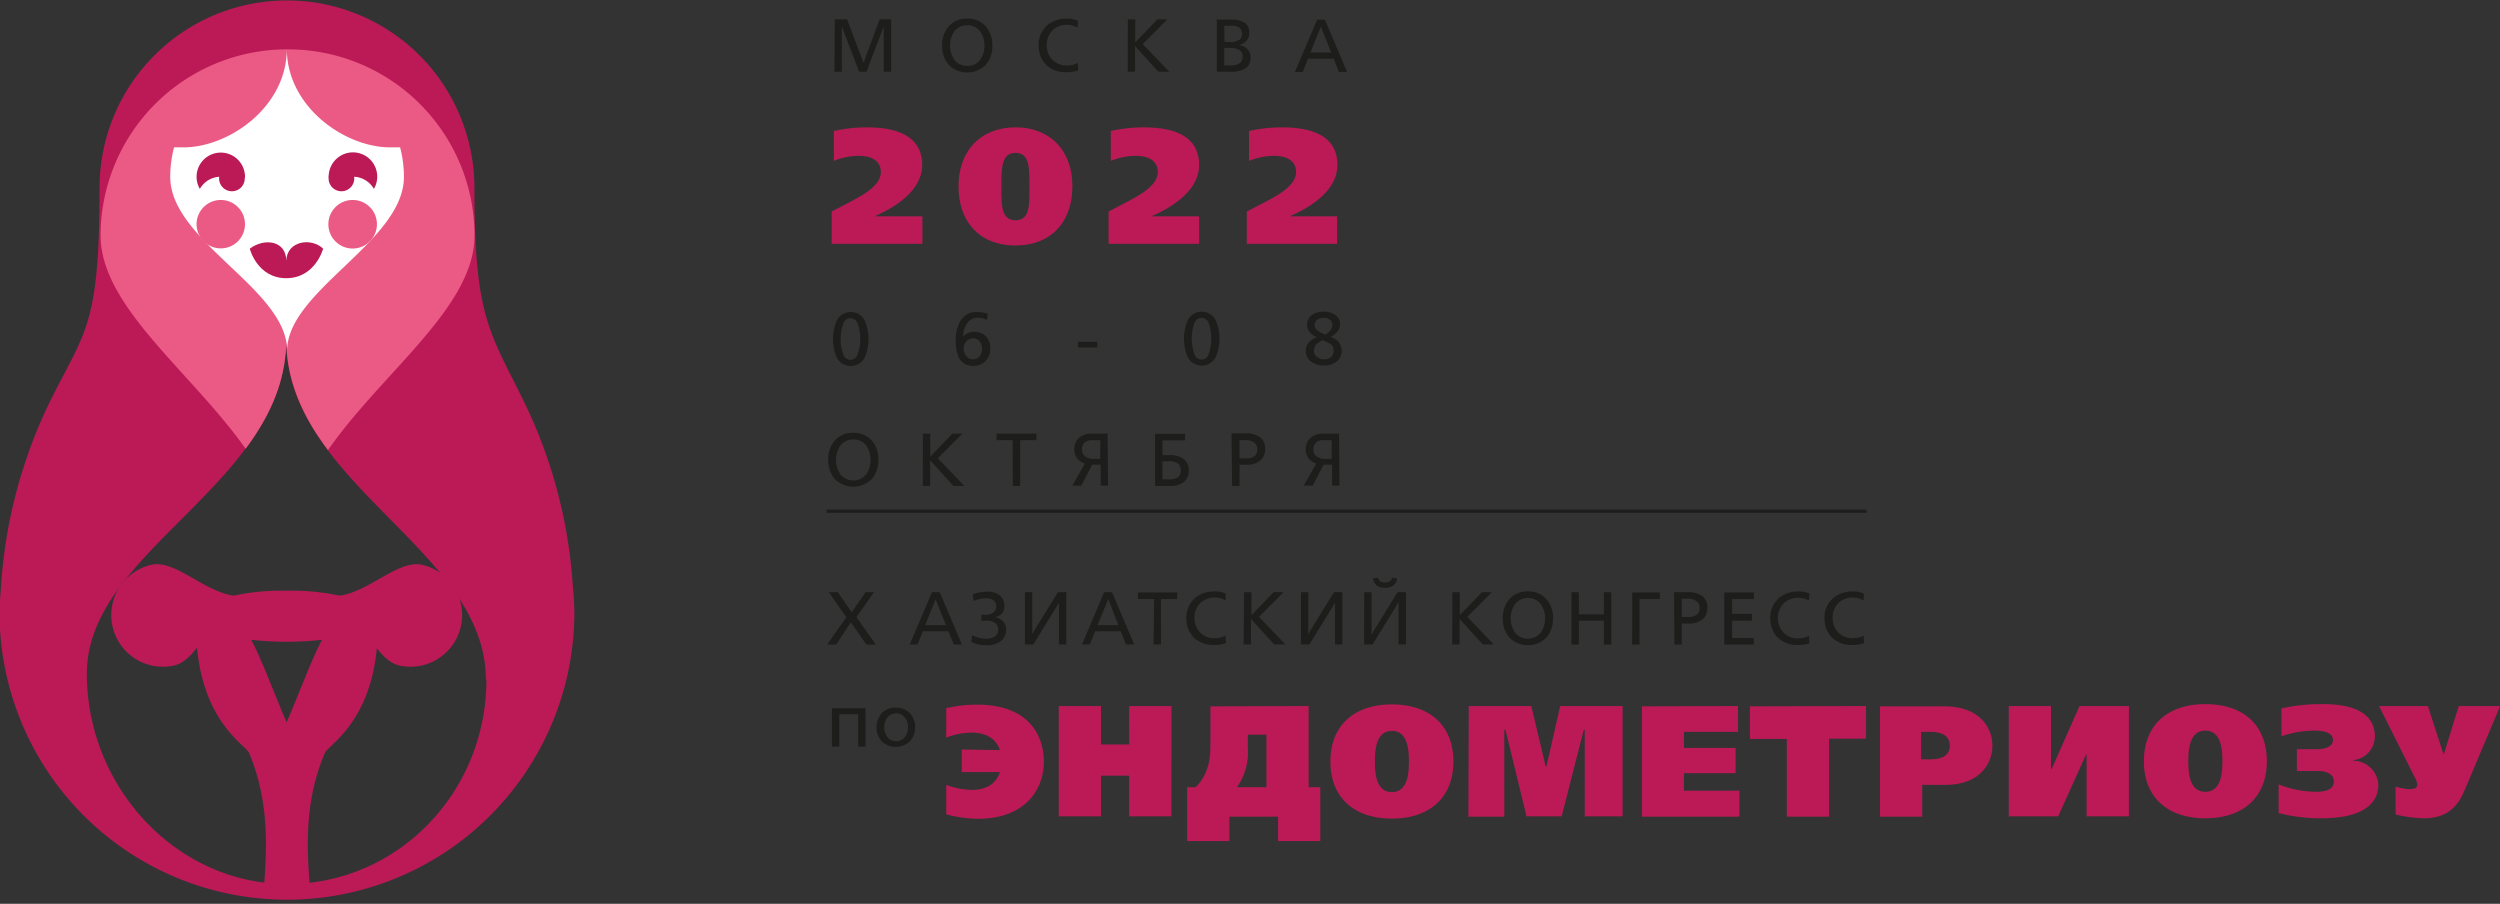
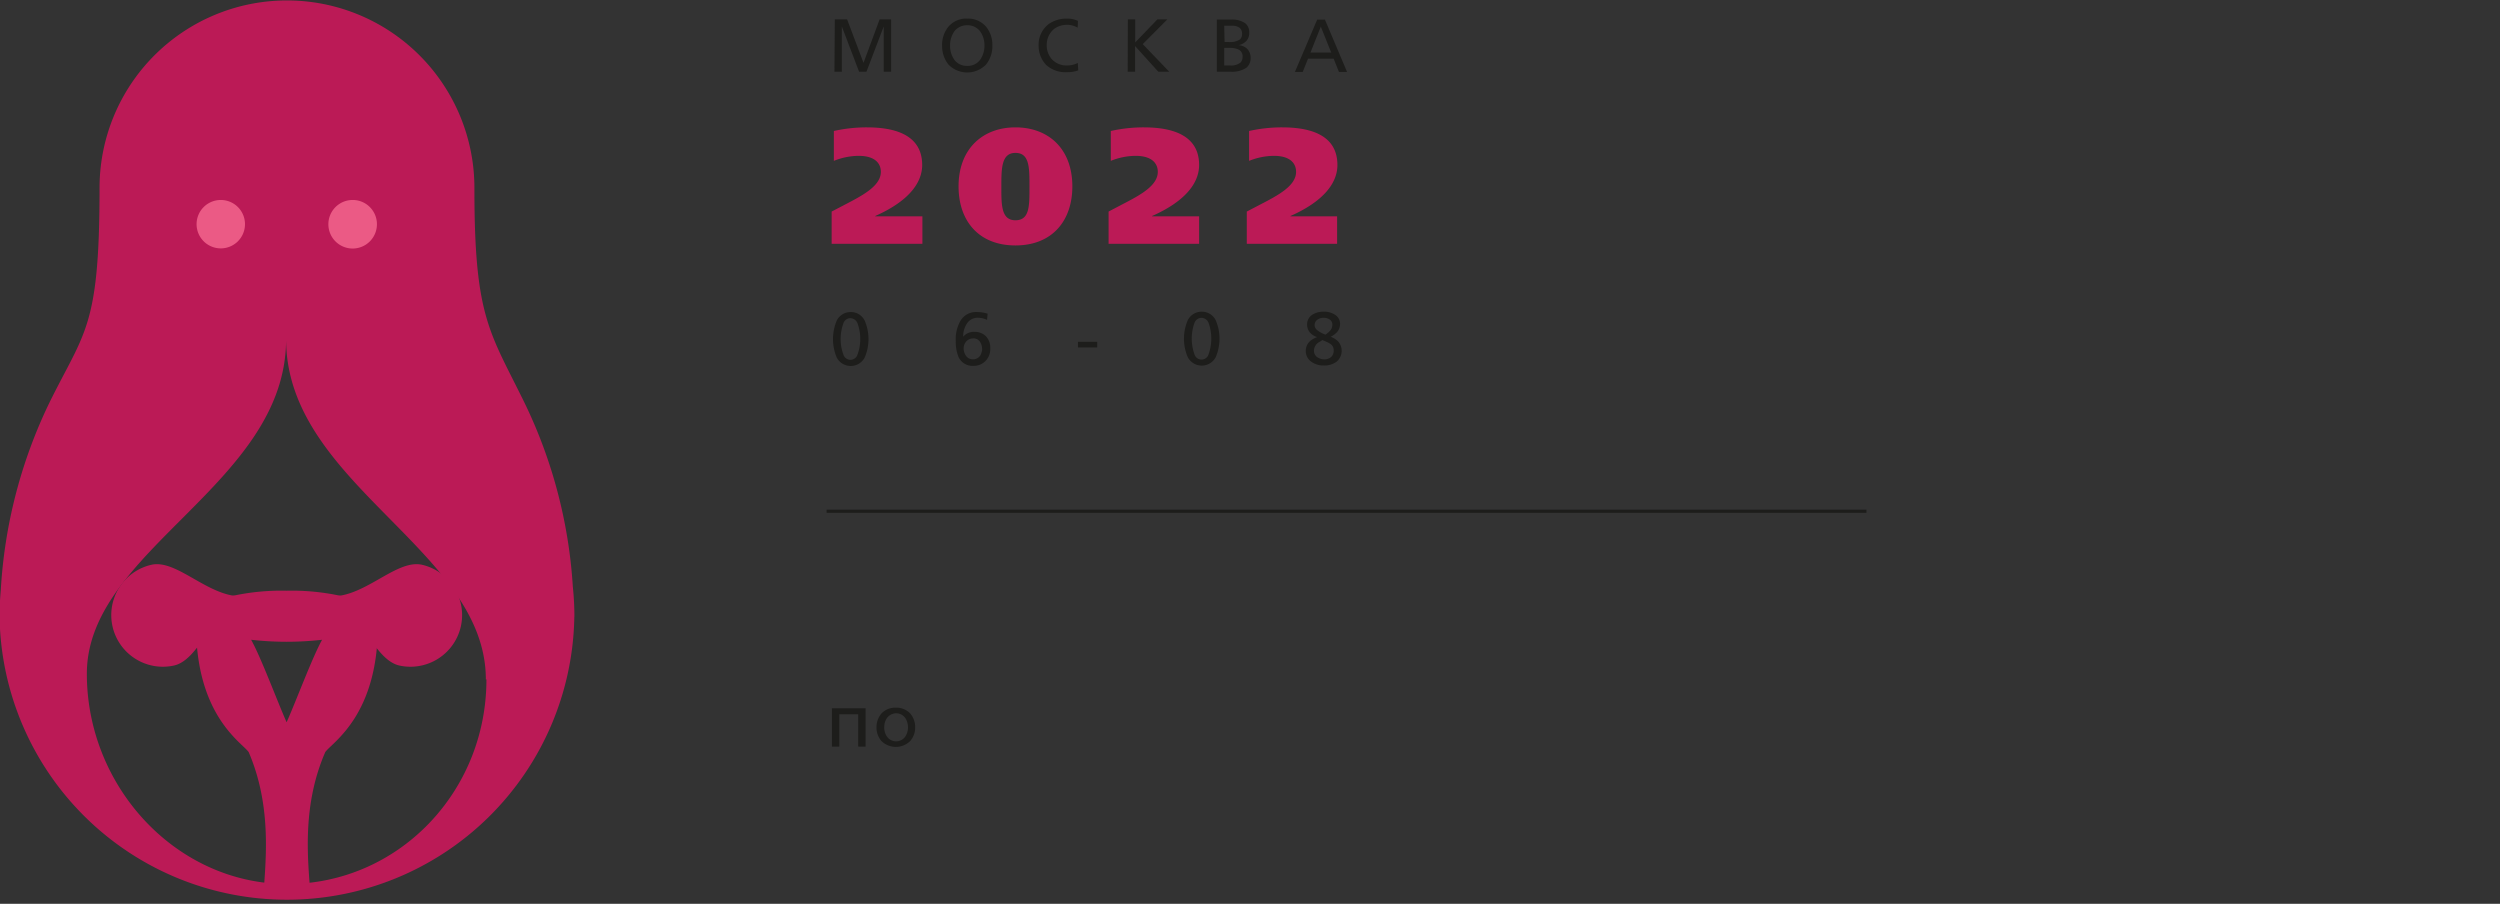
<svg xmlns="http://www.w3.org/2000/svg" id="Слой_1" data-name="Слой 1" viewBox="0 0 338.79 122.48">
  <rect x="0" y="0" width="338.79" height="122.48" fill="#333333" stroke="none" />
  <defs>
    <style>.cls-1,.cls-5{fill:none;}.cls-2{clip-path:url(#clip-path);}.cls-3{fill:#bb1a56;}.cls-4{fill:#1d1d1b;}.cls-5{stroke:#1d1d1b;stroke-width:0.43px;}.cls-6{clip-path:url(#clip-path-3);}.cls-7{fill:#eb5a85;}.cls-8{fill:#fff;}</style>
    <clipPath id="clip-path" transform="translate(-780.8 -238.82)">
      <rect class="cls-1" x="780.8" y="238.83" width="338.79" height="122.48" />
    </clipPath>
    <clipPath id="clip-path-3" transform="translate(-780.8 -238.82)">
      <path class="cls-1" d="M792.6,330.11c0-16.82,27-25.69,27-45.31,0,19.63,27.07,28.49,27.07,46.09,0,15.31-12,27.73-27,27.73s-27.17-13.16-27.15-28.51m27.15-91.28a25.4,25.4,0,0,0-25.4,25.39h0c0,18.94-2,19.39-6.78,29.08a67,67,0,0,0-6.6,25.38c-.11,1.22-.17,2.44-.17,3.68a38.95,38.95,0,0,0,77.89,0c0-1.36-.07-2.71-.2-4a66.69,66.69,0,0,0-6.58-25c-4.72-9.63-6.77-11.53-6.77-28.9,0-.06,0-.12,0-.18A25.4,25.4,0,0,0,819.75,238.83Z" />
    </clipPath>
  </defs>
  <g class="cls-2">
-     <path class="cls-3" d="M1103.2,334.5l4.83,9.65a2.17,2.17,0,0,1,.34,1.05c0,.51-.66.56-1,.56a6.58,6.58,0,0,1-1.93-.35v3.79a17.77,17.77,0,0,0,3.87.51c3.68,0,4.85-2.31,5.53-3.91l4.77-11.3H1114l-2,6.47h-.09l-2.09-6.47Zm-11.13,8.8h2.78c1.84,0,2.22.83,2.22,1.45s-.38,1.37-2.39,1.37a14.19,14.19,0,0,1-5.09-1V349a22.55,22.55,0,0,0,5.77.71c6.58,0,7.74-2.69,7.74-4.51a3.42,3.42,0,0,0-3.38-3.29v-.08a3.24,3.24,0,0,0,2.91-3.23c0-1.65-.84-4.36-7-4.36a24.37,24.37,0,0,0-5.66.58v3.78a13.91,13.91,0,0,1,4.42-.77c.94,0,2.56.13,2.56,1.26s-1.51,1.26-2.17,1.26h-2.72Zm-12.41-5.47c2.16,0,2.31,2.59,2.31,4.15s-.15,4.14-2.31,4.14-2.31-2.59-2.31-4.14.15-4.15,2.31-4.15m0-3.59c-5.28,0-8.33,3-8.33,7.74s3.05,7.73,8.33,7.73,8.33-3,8.33-7.73-3-7.74-8.33-7.74m-26.64.26v14.95h6.69l3.78-8.37h.08v8.37h5.73V334.5h-6.69l-3.78,8.54h-.09V334.5ZM1041.14,338h1.24c2.18,0,2.65,1,2.65,1.86,0,1.81-1.94,1.86-2.63,1.86h-1.26Zm-5.57-3.46v14.95h5.72v-4.31h3.14c4.66,0,6.37-2.89,6.37-5.28,0-2.73-2-5.36-6.48-5.36Zm-17.63,0v4.42h5v10.53h5.73V338.92h5V334.5Zm-14.63,0v14.95h13.2v-3.52H1009V343.6h7v-3.42h-7V338h7.33V334.5Zm-23.52,14.95h4.87V337.7h.15l2.86,11.75h4.76l3-11.75h.13v11.75h5.13V334.5h-8.46l-1.86,8.18h-.11l-1.94-8.18h-8.48Zm-10.37-11.62c2.16,0,2.31,2.59,2.31,4.15s-.15,4.14-2.31,4.14-2.3-2.59-2.3-4.14.15-4.15,2.3-4.15m0-3.59c-5.27,0-8.33,3-8.33,7.74s3.06,7.73,8.33,7.73,8.34-3,8.34-7.73-3.06-7.74-8.34-7.74m-17,4.1v7.12h-4a8.09,8.09,0,0,0,1.48-5.3v-1.82Zm-7.59-3.84v4.78c0,1.84,0,4.15-2,6.18h-1.15v7.3h5.72v-3.31H954v3.31h5.72v-7.3h-1.58v-11Zm-11,5.17H930V334.5h-5.72v14.95H930v-5.51h3.82v5.51h5.73V334.5h-5.73Zm-22.7.68v3.06h5.17c-.11.38-.73,2.41-3.79,2.41a10,10,0,0,1-3.48-.68v4a17.83,17.83,0,0,0,4.3.6c6.41,0,8.93-4,8.93-7.73,0-2.93-1.48-7.74-9.08-7.74a17.74,17.74,0,0,0-3.83.41l-.32.06v4a9.45,9.45,0,0,1,3.36-.68c2.88,0,3.65,1.6,3.91,2.37Z" transform="translate(-780.8 -238.82)" />
    <path class="cls-4" d="M902.24,335.48a1.54,1.54,0,0,1,1.22.61,2.33,2.33,0,0,1,0,2.58,1.52,1.52,0,0,1-2.44,0,2.13,2.13,0,0,1-.39-1.29,2.16,2.16,0,0,1,.39-1.29,1.6,1.6,0,0,1,1.22-.61m0-.76a2.59,2.59,0,0,0-2,.8,2.83,2.83,0,0,0-.66,1.86,2.78,2.78,0,0,0,.66,1.85,2.78,2.78,0,0,0,3.92,0,2.78,2.78,0,0,0,.66-1.85,2.83,2.83,0,0,0-.66-1.86,2.59,2.59,0,0,0-2-.8m-8.62.08V340h1v-4.39h2.56V340h1V334.8Z" transform="translate(-780.8 -238.82)" />
-     <path class="cls-4" d="M1033.38,319.27a3.43,3.43,0,0,0-1.54-.3,4.07,4.07,0,0,0-2.47.78,3.48,3.48,0,0,0-1.32,2.85,3.81,3.81,0,0,0,1,2.62,3.91,3.91,0,0,0,2.89,1,4,4,0,0,0,1.48-.25l-.06-1a3.3,3.3,0,0,1-1.39.33,2.66,2.66,0,0,1-2.15-.87,2.83,2.83,0,0,1-.67-1.89,2.7,2.7,0,0,1,1-2.18,2.77,2.77,0,0,1,1.73-.57,2.9,2.9,0,0,1,1.46.39Zm-7.35,0a3.43,3.43,0,0,0-1.54-.3,4.07,4.07,0,0,0-2.47.78,3.51,3.51,0,0,0-1.32,2.85,3.77,3.77,0,0,0,1,2.62,3.88,3.88,0,0,0,2.88,1A4,4,0,0,0,1026,326l-.06-1a3.27,3.27,0,0,1-1.39.33,2.63,2.63,0,0,1-2.14-.87,2.78,2.78,0,0,1-.67-1.89,2.69,2.69,0,0,1,1-2.18,2.81,2.81,0,0,1,1.73-.57,2.88,2.88,0,0,1,1.46.39Zm-11.56,6.89h4v-.89h-2.94v-2.34h2.68V322h-2.68V320h2.94v-.89h-4Zm-6.76,0h1v-2.84h1a2.63,2.63,0,0,0,2-.75,2.14,2.14,0,0,0,.47-1.4,1.88,1.88,0,0,0-.71-1.59,3.23,3.23,0,0,0-1.94-.51h-1.86Zm1-6.2h.86a1.83,1.83,0,0,1,1.09.3,1.09,1.09,0,0,1,.47.95,1.18,1.18,0,0,1-.34.87,1.71,1.71,0,0,1-1.08.35h-1Zm-6.73,6.2h1V320h2.75v-.89H1002Zm-8.22,0h1v-3.23h3.39v3.23h1v-7.09h-1v3h-3.39v-3h-1Zm-5.91-6.3a2.15,2.15,0,0,1,1.74.81,3.31,3.31,0,0,1,.6,1.94,3.36,3.36,0,0,1-.6,1.95,2.26,2.26,0,0,1-3.47,0,3.36,3.36,0,0,1-.6-1.95,3.31,3.31,0,0,1,.6-1.94,2.14,2.14,0,0,1,1.73-.81m0-.89a3.17,3.17,0,0,0-2.53,1.07,3.84,3.84,0,0,0-.87,2.57,3.91,3.91,0,0,0,.87,2.59,3.56,3.56,0,0,0,5.07,0,4,4,0,0,0,.87-2.59,3.89,3.89,0,0,0-.87-2.57,3.18,3.18,0,0,0-2.54-1.07m-10.25,7.19h1v-3.47l3.15,3.47h1.48l-3.58-3.74,3.32-3.35h-1.35l-3,3.12v-3.12h-1Zm-11.94,0h1.14l2.84-4.6a8.9,8.9,0,0,0,.63-1.11h.06l0,.88v4.83h1v-7.09h-1.14l-2.83,4.6a9.55,9.55,0,0,0-.64,1.11h-.05l0-.88v-4.83h-1Zm3.78-9.05a.78.78,0,0,1-.26.46,1.29,1.29,0,0,1-1.38,0,.87.87,0,0,1-.25-.46l-.68.08a1.36,1.36,0,0,0,.53,1,2.08,2.08,0,0,0,1.09.3,2.15,2.15,0,0,0,1.1-.3,1.31,1.31,0,0,0,.53-1Zm-12.34,9.05h1.14l2.83-4.6a7.7,7.7,0,0,0,.64-1.11h0l0,.88v4.83h1v-7.09h-1.13l-2.84,4.6c-.25.4-.39.63-.64,1.11h0l0-.88v-4.83h-1Zm-7.77,0h1v-3.47l3.15,3.47H955l-3.58-3.74,3.32-3.35h-1.35l-3,3.12v-3.12h-1Zm-2.43-6.89a3.46,3.46,0,0,0-1.54-.3,4.1,4.1,0,0,0-2.48.78,3.49,3.49,0,0,0-1.31,2.85,3.77,3.77,0,0,0,1,2.62,3.91,3.91,0,0,0,2.89,1,4,4,0,0,0,1.48-.25l-.06-1a3.34,3.34,0,0,1-1.39.33,2.66,2.66,0,0,1-2.15-.87,2.83,2.83,0,0,1-.67-1.89,2.72,2.72,0,0,1,1-2.18,2.82,2.82,0,0,1,1.74-.57,2.93,2.93,0,0,1,1.46.39Zm-9.77,6.89h1V320h2.2v-.89H935V320h2.2Zm-4.78-2.62h-2.82L931,320Zm-4.93,2.62h1.07l.72-1.79h3.46l.72,1.79h1.11l-3-7.09h-1.07Zm-7.73,0h1.14l2.83-4.6a7.7,7.7,0,0,0,.64-1.11h0l0,.88v4.83h1v-7.09h-1.13l-2.84,4.6c-.25.4-.39.63-.64,1.11h0l0-.88v-4.83h-1Zm-5.9-4.06v.83h.64a2,2,0,0,1,1.26.33,1.1,1.1,0,0,1,.39.89,1.08,1.08,0,0,1-.48.93,2,2,0,0,1-1.18.29,4.18,4.18,0,0,1-1.88-.48l-.11.93a4.56,4.56,0,0,0,2,.44,3.16,3.16,0,0,0,1.91-.5,1.92,1.92,0,0,0,.81-1.57,1.69,1.69,0,0,0-.42-1.18,1.82,1.82,0,0,0-1.08-.54v0a2,2,0,0,0,.9-.48,1.65,1.65,0,0,0,.36-1.07,1.79,1.79,0,0,0-.67-1.45,2.61,2.61,0,0,0-1.68-.46,5.68,5.68,0,0,0-1.93.34l.1.93a4.35,4.35,0,0,1,1.73-.38,1.61,1.61,0,0,1,1,.29,1,1,0,0,1,.35.77,1.05,1.05,0,0,1-.41.88,2.11,2.11,0,0,1-1.19.3ZM909,323.54h-2.82l1.41-3.52Zm-4.92,2.62h1.06l.72-1.79h3.47l.72,1.79h1.1l-3-7.09H907.1Zm-11.19,0h1.22l2-3,2.09,3h1.28l-2.62-3.71,2.38-3.38H898.1l-1.88,2.72-1.88-2.72h-1.22l2.37,3.4Z" transform="translate(-780.8 -238.82)" />
  </g>
  <line class="cls-5" x1="112.02" y1="69.28" x2="252.93" y2="69.28" />
  <g class="cls-2">
-     <path class="cls-4" d="M961.26,301h-.8a1.82,1.82,0,0,1-1.34-.41,1.17,1.17,0,0,1-.34-.87,1.22,1.22,0,0,1,.39-.95,1.48,1.48,0,0,1,1-.3h1.1Zm1-3.42h-2a2.63,2.63,0,0,0-1.8.52,2,2,0,0,0-.71,1.6,2.09,2.09,0,0,0,.43,1.3,2.17,2.17,0,0,0,1,.63l-1.71,3h1.22l1.48-2.84h1.15v2.84h1Zm-14.49,7.09h1V301.8h1a2.63,2.63,0,0,0,2-.75,2.14,2.14,0,0,0,.48-1.4,1.9,1.9,0,0,0-.71-1.59,3.27,3.27,0,0,0-2-.51h-1.85Zm1-6.2h.86a1.86,1.86,0,0,1,1.1.3,1.11,1.11,0,0,1,.46.95,1.18,1.18,0,0,1-.34.87,1.69,1.69,0,0,1-1.08.35h-1Zm-10.44,2.86h.78a2,2,0,0,1,1.36.34,1.33,1.33,0,0,1,0,1.81,2.26,2.26,0,0,1-1.37.3h-.76Zm-1,3.34h1.88a3,3,0,0,0,2.08-.57,2,2,0,0,0,.61-1.53,1.89,1.89,0,0,0-.8-1.63,3.21,3.21,0,0,0-1.84-.44h-.92v-2h3.06v-.89h-4.07ZM929.9,301h-.79a1.83,1.83,0,0,1-1.35-.41,1.22,1.22,0,0,1-.34-.87,1.25,1.25,0,0,1,.39-.95,1.49,1.49,0,0,1,1-.3h1.1Zm1-3.42h-2a2.67,2.67,0,0,0-1.81.52,2,2,0,0,0-.71,1.6,2,2,0,0,0,.44,1.3,2.11,2.11,0,0,0,1,.63l-1.7,3h1.21l1.48-2.84h1.15v2.84h1Zm-12.85,7.09h1v-6.2h2.2v-.89h-5.41v.89h2.19Zm-12.2,0h1v-3.47l3.15,3.47h1.48l-3.59-3.74,3.33-3.35h-1.35l-3,3.12v-3.12h-1Zm-9.41-6.3a2.14,2.14,0,0,1,1.73.81,3.31,3.31,0,0,1,.6,1.94,3.36,3.36,0,0,1-.6,2,2.26,2.26,0,0,1-3.47,0,3.36,3.36,0,0,1-.6-2,3.31,3.31,0,0,1,.6-1.94,2.15,2.15,0,0,1,1.74-.81m0-.89a3.18,3.18,0,0,0-2.54,1.07,3.84,3.84,0,0,0-.87,2.57,4,4,0,0,0,.87,2.59,3.56,3.56,0,0,0,5.07,0,4,4,0,0,0,.87-2.59,3.84,3.84,0,0,0-.87-2.57,3.17,3.17,0,0,0-2.53-1.07" transform="translate(-780.8 -238.82)" />
    <path class="cls-4" d="M960,284.9l.37.16c.63.28,1.17.49,1.17,1.26a1.18,1.18,0,0,1-.36.89,1.4,1.4,0,0,1-.92.31,1.75,1.75,0,0,1-1-.33,1.08,1.08,0,0,1-.4-.87,1.39,1.39,0,0,1,.86-1.22Zm.09-.86a4.15,4.15,0,0,1-.81-.5.87.87,0,0,1,0-1.36,1.38,1.38,0,0,1,.87-.29,1.4,1.4,0,0,1,.81.21.78.78,0,0,1,.39.75c0,.48-.24.84-.93,1.32Zm-.84.48a3.08,3.08,0,0,0-.89.5,1.83,1.83,0,0,0-.61,1.36,1.76,1.76,0,0,0,.7,1.42,2.8,2.8,0,0,0,1.76.55,2.73,2.73,0,0,0,1.75-.54,1.92,1.92,0,0,0,.17-2.73,2.72,2.72,0,0,0-1-.62,3.11,3.11,0,0,0,.86-.63,1.69,1.69,0,0,0,.41-1.14,1.43,1.43,0,0,0-.59-1.15,2.65,2.65,0,0,0-1.66-.48,2.79,2.79,0,0,0-1.38.33,1.57,1.57,0,0,0-.84,1.35,1.78,1.78,0,0,0,.35,1.1,2.22,2.22,0,0,0,1,.66Zm-15.66-2.63a1.06,1.06,0,0,1,1,.71,6.33,6.33,0,0,1,0,4.21,1,1,0,0,1-1.93,0,6.33,6.33,0,0,1,0-4.21,1.06,1.06,0,0,1,1-.71m0-.83a2.08,2.08,0,0,0-1.9,1.16,6.33,6.33,0,0,0,0,5,2.14,2.14,0,0,0,3.79,0,6.33,6.33,0,0,0,0-5,2.08,2.08,0,0,0-1.89-1.16m-16.78,4.85h2.61v-.77h-2.61ZM913.9,286a2,2,0,0,1-.26,1,1.15,1.15,0,0,1-1,.51,1.11,1.11,0,0,1-.93-.47,1.72,1.72,0,0,1-.32-1,1.41,1.41,0,0,1,.4-1,1.26,1.26,0,0,1,.92-.36,1,1,0,0,1,.91.49,1.74,1.74,0,0,1,.27.91m.75-4.75a4.51,4.51,0,0,0-1.36-.22,2.45,2.45,0,0,0-2.36,1.25,5,5,0,0,0-.6,2.66,5.51,5.51,0,0,0,.38,2.19,2.09,2.09,0,0,0,2,1.19,2.23,2.23,0,0,0,1.65-.66A2.33,2.33,0,0,0,915,286a2.24,2.24,0,0,0-.61-1.63,2.14,2.14,0,0,0-1.52-.58,1.93,1.93,0,0,0-1.54.65h0a3.1,3.1,0,0,1,.63-1.95,1.72,1.72,0,0,1,1.35-.61,2.93,2.93,0,0,1,1.25.29Zm-18.63.61a1.05,1.05,0,0,1,1,.71,6.17,6.17,0,0,1,0,4.21,1,1,0,0,1-1.92,0,6.17,6.17,0,0,1,0-4.21,1,1,0,0,1,1-.71m0-.83a2.08,2.08,0,0,0-1.9,1.16,6.45,6.45,0,0,0,0,5,2.14,2.14,0,0,0,3.79,0,6.33,6.33,0,0,0,0-5,2.06,2.06,0,0,0-1.89-1.16" transform="translate(-780.8 -238.82)" />
    <path class="cls-3" d="M955.68,268.14v-.05c4.3-1.9,6.36-4.34,6.36-6.91,0-2.33-1.19-5.1-7.49-5.1a20.55,20.55,0,0,0-4.48.49v4.05a9.11,9.11,0,0,1,3.37-.68c2.18,0,3,1,3,2.17,0,1.9-2.46,3.19-4.86,4.43l-1.82.95v4.37H962v-3.72Zm-18.75,0v-.05c4.3-1.9,6.37-4.34,6.37-6.91,0-2.33-1.2-5.1-7.5-5.1a20.47,20.47,0,0,0-4.47.49v4.05a9.07,9.07,0,0,1,3.37-.68c2.17,0,3,1,3,2.17,0,1.9-2.46,3.19-4.86,4.43l-1.81.95v4.37H943.3v-3.72Zm-18.52.53c-1.95,0-1.91-2.13-1.91-4.57s0-4.56,1.91-4.56,1.9,2,1.9,4.56.05,4.57-1.9,4.57m0-12.59c-4.43,0-7.71,2.9-7.71,8,0,4.68,2.74,8,7.71,8s7.71-3.33,7.71-8c0-5.14-3.28-8-7.71-8m-19,12.06v-.05c4.3-1.9,6.36-4.34,6.36-6.91,0-2.33-1.2-5.1-7.49-5.1a20.49,20.49,0,0,0-4.48.49v4.05a9.07,9.07,0,0,1,3.37-.68c2.17,0,3,1,3,2.17,0,1.9-2.46,3.19-4.85,4.43l-1.82.95v4.37H905.8v-3.72Z" transform="translate(-780.8 -238.82)" />
    <path class="cls-4" d="M961.2,245.94h-2.81l1.4-3.51Zm-4.92,2.63h1.06l.72-1.8h3.47l.72,1.8h1.1l-3-7.09H959.3Zm-9.58-6.26h1.06a1.64,1.64,0,0,1,1,.26,1,1,0,0,1,.36.83,1,1,0,0,1-.27.75,2.34,2.34,0,0,1-1.54.36h-.56Zm0,3h.66a2.85,2.85,0,0,1,1.23.2,1,1,0,0,1,.6,1,1.09,1.09,0,0,1-.27.78,2.08,2.08,0,0,1-1.46.4h-.76Zm-1,3.23h1.88a3.45,3.45,0,0,0,2.15-.56,1.7,1.7,0,0,0,.55-1.34,1.68,1.68,0,0,0-.48-1.21,1.84,1.84,0,0,0-1.16-.49v0a2,2,0,0,0,1.1-.61,1.63,1.63,0,0,0,.35-1.08,1.54,1.54,0,0,0-.57-1.3,3.19,3.19,0,0,0-1.91-.48h-1.91Zm-12.08,0h1v-3.48l3.15,3.48h1.48l-3.59-3.74,3.33-3.35h-1.35l-3,3.12v-3.12h-1Zm-6.74-6.89a3.43,3.43,0,0,0-1.54-.31,4.14,4.14,0,0,0-2.48.78,3.52,3.52,0,0,0-1.31,2.86,3.77,3.77,0,0,0,1,2.62,3.89,3.89,0,0,0,2.89,1,4,4,0,0,0,1.48-.25l-.06-1a3.22,3.22,0,0,1-1.39.34,2.68,2.68,0,0,1-2.15-.87,2.8,2.8,0,0,1-.67-1.89,2.76,2.76,0,0,1,1-2.19,2.94,2.94,0,0,1,3.19-.17Zm-15,.59a2.13,2.13,0,0,1,1.73.81,3.24,3.24,0,0,1,.6,1.94,3.29,3.29,0,0,1-.6,1.95,2.07,2.07,0,0,1-1.73.81,2.11,2.11,0,0,1-1.74-.81,3.35,3.35,0,0,1-.59-1.95,3.31,3.31,0,0,1,.59-1.94,2.16,2.16,0,0,1,1.74-.81m0-.9a3.18,3.18,0,0,0-2.54,1.08,3.89,3.89,0,0,0-.87,2.57,4,4,0,0,0,.87,2.59,3.56,3.56,0,0,0,5.07,0,3.91,3.91,0,0,0,.87-2.59,3.84,3.84,0,0,0-.87-2.57,3.18,3.18,0,0,0-2.53-1.08m-18,7.2h1v-6.14h0l2.34,6.14h1l2.34-6.14h0v6.14h1v-7.09H900l-2.18,5.89-2.22-5.89h-1.67Z" transform="translate(-780.8 -238.82)" />
    <path class="cls-3" d="M843.25,323.72a7,7,0,0,1-8.33,5.29c-3.75-.85-5.44-8.4-10.35-9.52,5,1.13,9.69-5,13.44-4.13a7,7,0,0,1,5.24,8.36" transform="translate(-780.8 -238.82)" />
    <path class="cls-3" d="M796.05,323.72a7,7,0,0,0,8.33,5.29c3.75-.85,5.44-8.4,10.35-9.52-5,1.13-9.69-5-13.43-4.13a7,7,0,0,0-5.25,8.36" transform="translate(-780.8 -238.82)" />
    <path class="cls-3" d="M846.72,330.89c0,15.31-12,27.73-27,27.73s-27.17-13.16-27.15-28.51c0-16.82,27-25.69,27-45.31,0,19.63,27.07,28.49,27.07,46.09m12-8.53a38.28,38.28,0,0,0-.21-4,66.48,66.48,0,0,0-6.57-25c-4.72-9.63-6.77-11.53-6.77-28.9,0-.06,0-.12,0-.18a25.4,25.4,0,0,0-50.8,0h0c0,18.94-2,19.39-6.78,29.08a67,67,0,0,0-6.6,25.38c-.11,1.22-.17,2.44-.17,3.68a38.95,38.95,0,0,0,77.89,0" transform="translate(-780.8 -238.82)" />
  </g>
  <g class="cls-6">
-     <path class="cls-7" d="M819.77,245.51a25.27,25.27,0,0,0-25.34,25.2c0,13.92,25.34,25.93,25.34,44.17,0-18.48,25.34-30.25,25.34-44.17a25.27,25.27,0,0,0-25.34-25.2" transform="translate(-780.8 -238.82)" />
-   </g>
+     </g>
  <g class="cls-2">
-     <path class="cls-8" d="M804.33,258.79c.44,0,.89,0,1.34,0,6.13,0,14-5.45,14-13.36,0,7.86,7.85,13.36,14,13.36.46,0,.91,0,1.35,0a15.79,15.79,0,0,1,.52,4c0,8.75-15.83,15.42-15.83,23.55,0-8.35-15.84-14.8-15.84-23.55a15.79,15.79,0,0,1,.52-4" transform="translate(-780.8 -238.82)" />
    <path class="cls-3" d="M824.59,272.52c-1.6-1.54-4.9-1.08-5,1.63,0-2.71-2.95-3.14-4.94-1.63,0,0,1,4,4.94,4s5-4,5-4" transform="translate(-780.8 -238.82)" />
    <path class="cls-7" d="M814,269.21a3.28,3.28,0,1,1-3.28-3.29,3.28,3.28,0,0,1,3.28,3.29" transform="translate(-780.8 -238.82)" />
    <path class="cls-7" d="M831.88,269.21a3.29,3.29,0,1,1-3.29-3.29,3.28,3.28,0,0,1,3.29,3.29" transform="translate(-780.8 -238.82)" />
    <path class="cls-3" d="M824.45,325.52c-1.32,2.36-3.5,8.24-4.81,11.18-1.3-2.94-3.48-8.82-4.81-11.18a43.91,43.91,0,0,0,4.81.27h0a43.91,43.91,0,0,0,4.81-.27m4.77-5.37a31.06,31.06,0,0,0-9.58-1.28h0a31,31,0,0,0-9.57,1.28c-1.92-.39-2.9,1.81-2.7,3.42,0,12.25,6.2,15.86,7.13,17.17,3.2,7.44,2.28,14.82,2,19.44,0,.31.27.4.62.42h5.15c.34,0,.64-.11.61-.42-.32-4.62-1.24-12,2-19.44.92-1.31,7.13-4.92,7.13-17.17.19-1.61-.78-3.81-2.7-3.42" transform="translate(-780.8 -238.82)" />
    <path class="cls-3" d="M814,262.78a3.28,3.28,0,1,0-6.12,1.64,3.26,3.26,0,0,1,2.84-1.65c1.22,0,3.28.6,3.28,0" transform="translate(-780.8 -238.82)" />
    <path class="cls-3" d="M810.49,263a1.74,1.74,0,1,0,1.74-1.74,1.74,1.74,0,0,0-1.74,1.74" transform="translate(-780.8 -238.82)" />
    <path class="cls-3" d="M825.34,262.78a3.29,3.29,0,1,1,6.13,1.64,3.27,3.27,0,0,0-2.84-1.65c-1.22,0-3.29.6-3.29,0" transform="translate(-780.8 -238.82)" />
    <path class="cls-3" d="M828.81,263a1.74,1.74,0,1,1-1.73-1.74,1.73,1.73,0,0,1,1.73,1.74" transform="translate(-780.8 -238.82)" />
  </g>
</svg>